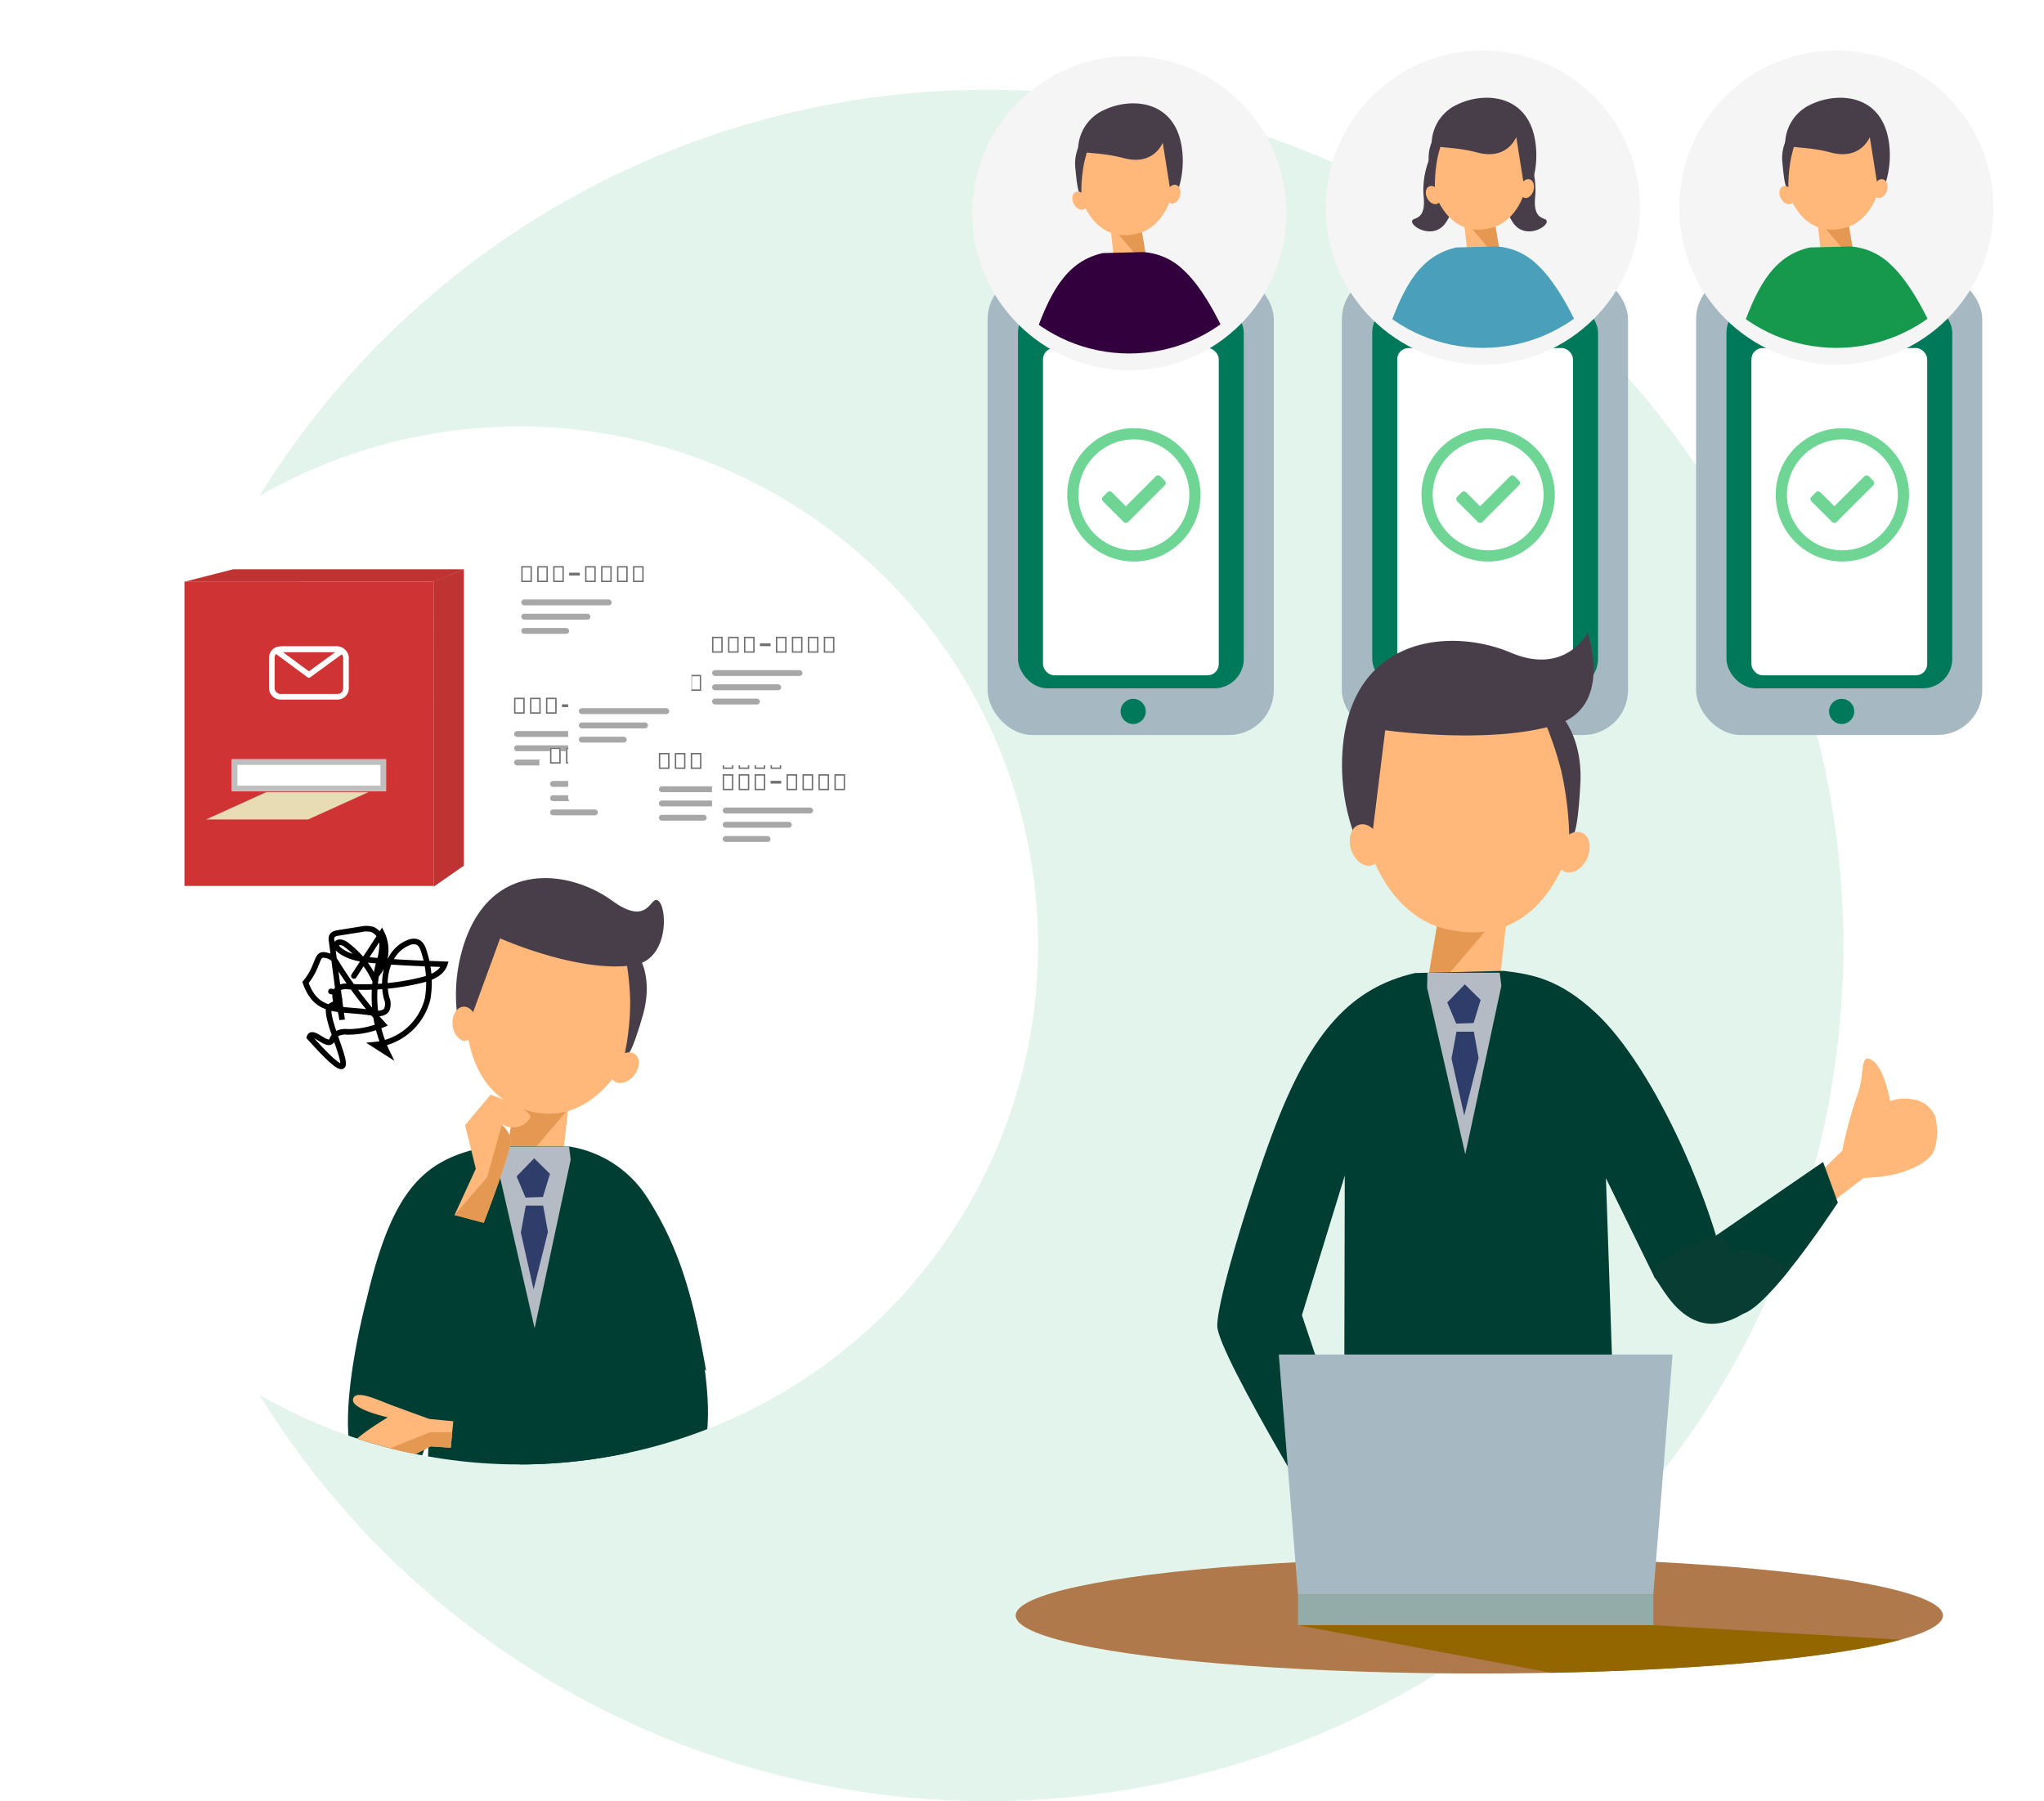
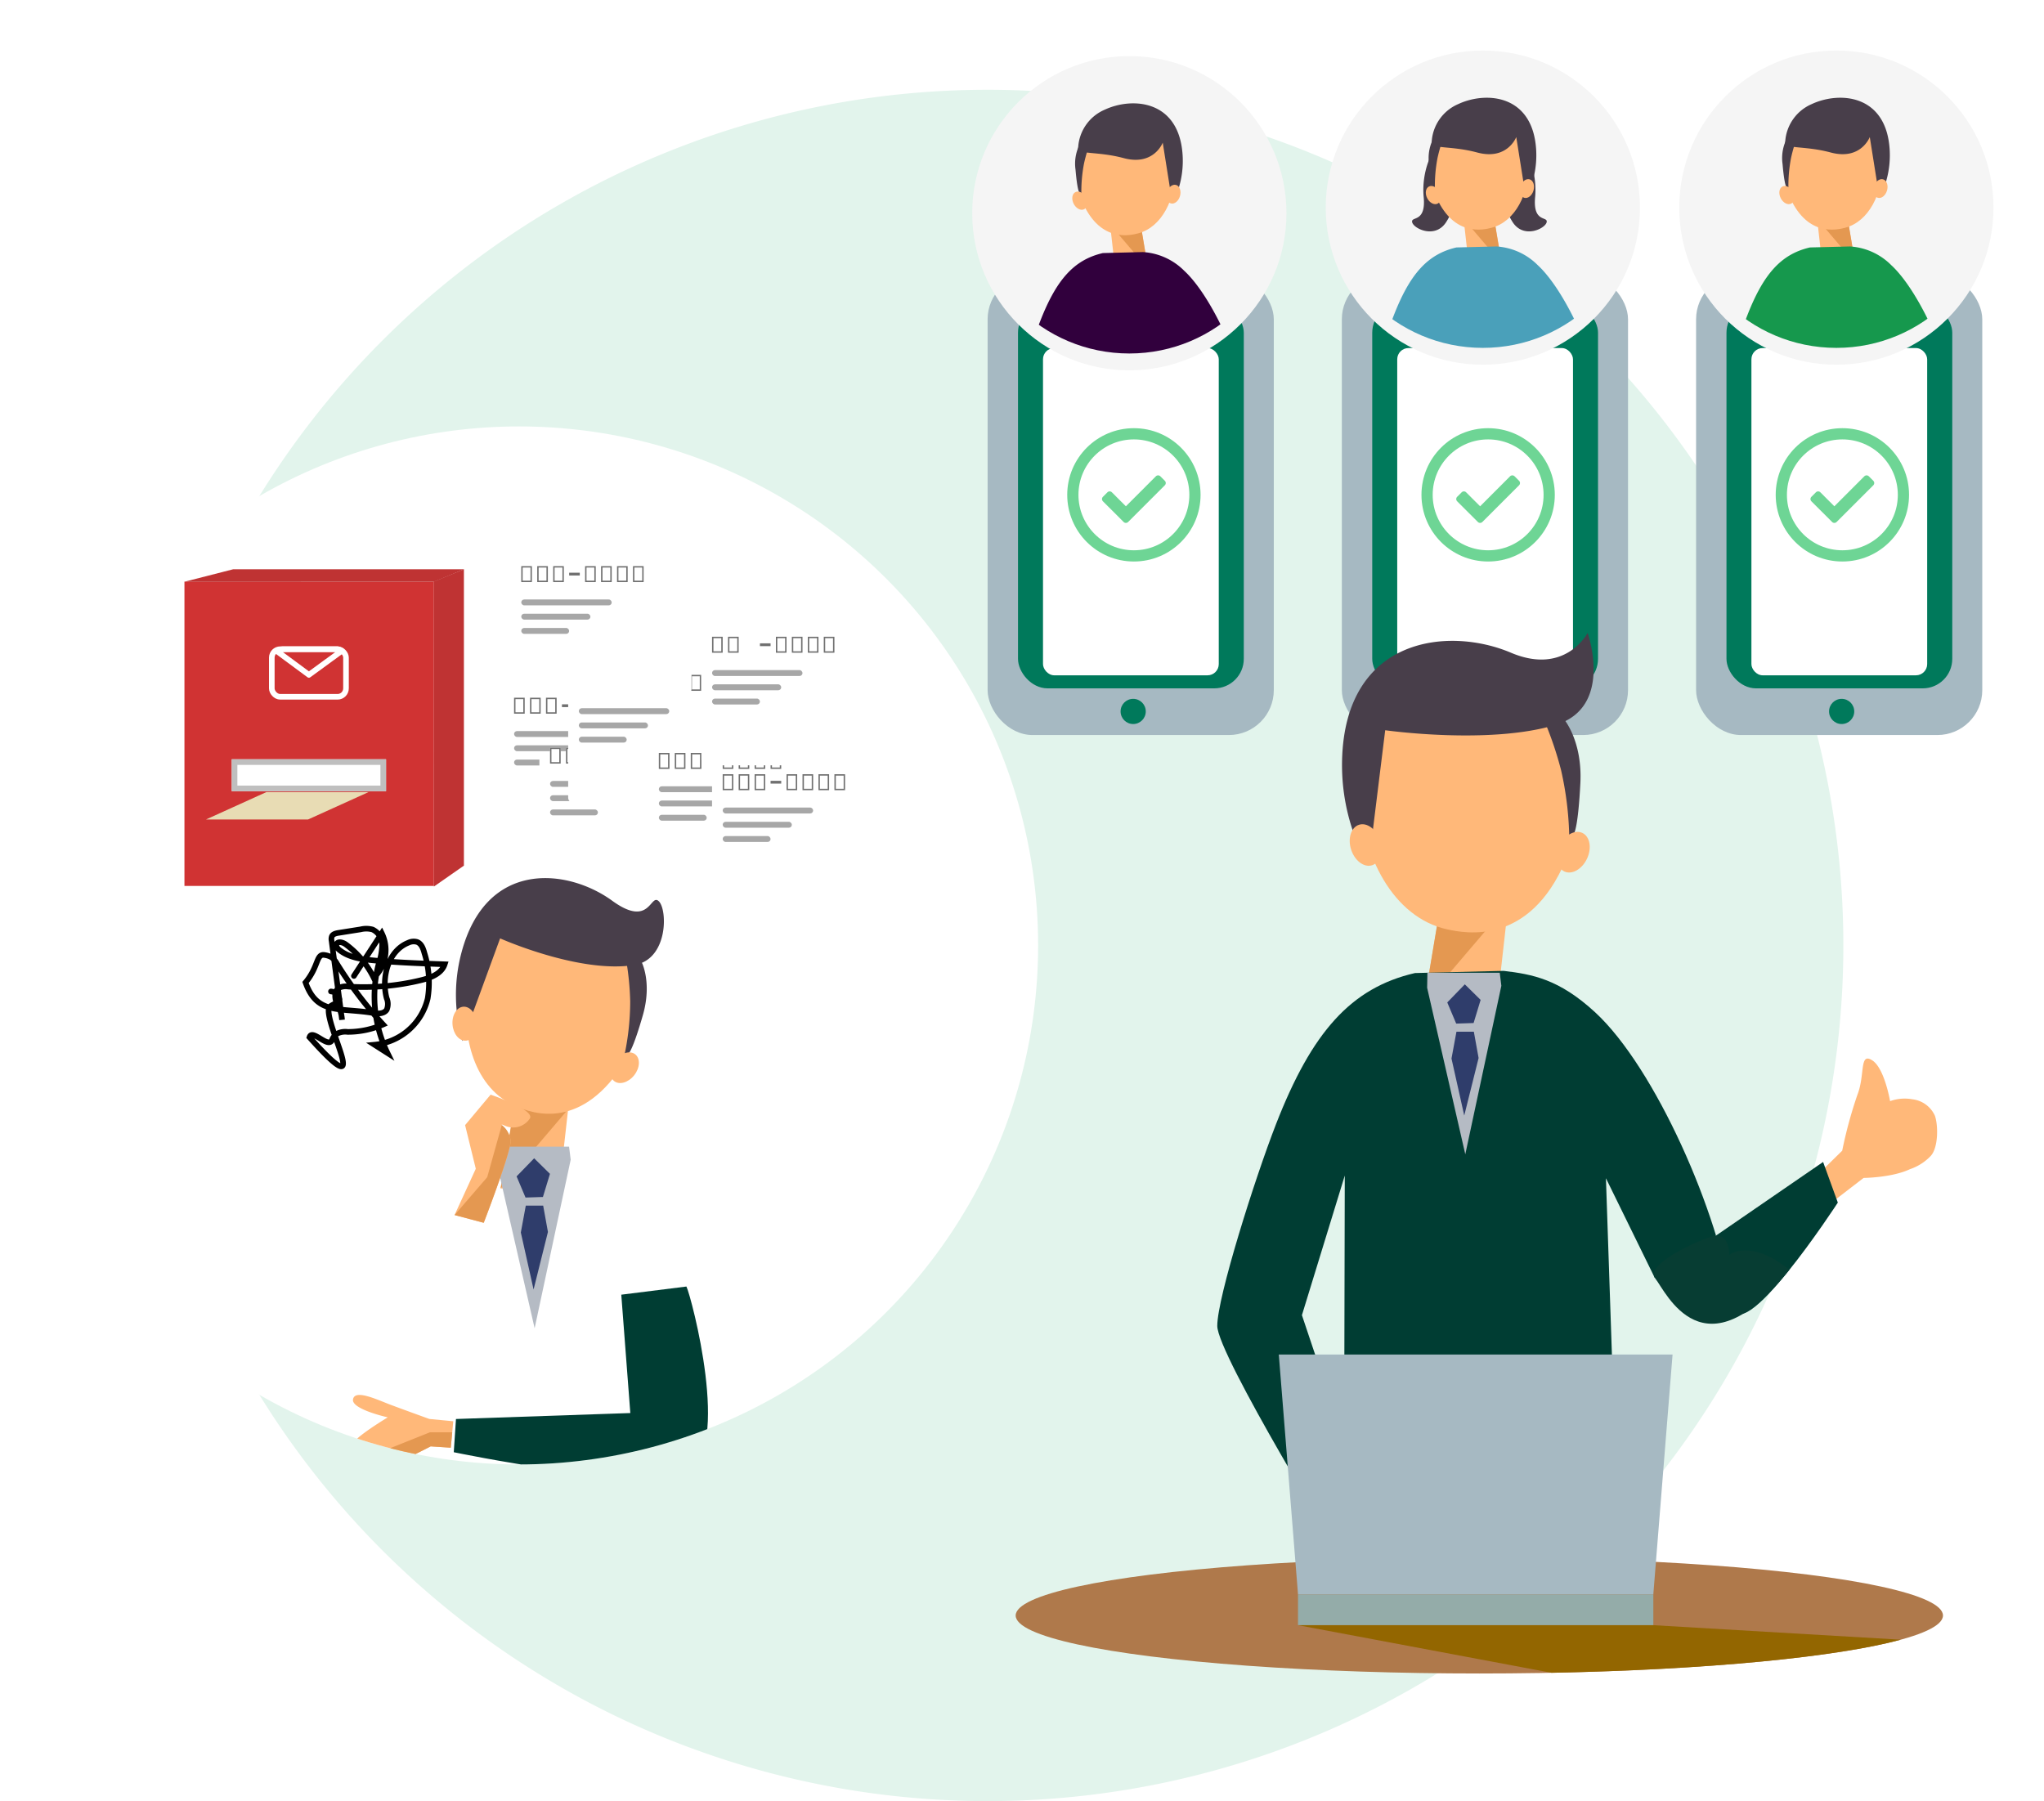
<svg xmlns="http://www.w3.org/2000/svg" width="364.255" height="321" viewBox="0 0 364.255 321">
  <defs>
    <filter id="パス_612" x="27.708" y="132.172" width="46.964" height="22.881" filterUnits="userSpaceOnUse">
      <feOffset dy="3" input="SourceAlpha" />
      <feGaussianBlur stdDeviation="3" result="blur" />
      <feFlood flood-opacity="0.161" />
      <feComposite operator="in" in2="blur" />
      <feComposite in="SourceGraphic" />
    </filter>
    <filter id="長方形_3558" x="80.715" y="116.455" width="50.237" height="39.808" filterUnits="userSpaceOnUse">
      <feOffset dy="3" input="SourceAlpha" />
      <feGaussianBlur stdDeviation="3" result="blur-2" />
      <feFlood flood-opacity="0.161" />
      <feComposite operator="in" in2="blur-2" />
      <feComposite in="SourceGraphic" />
    </filter>
    <filter id="長方形_3558-2" x="87.125" y="125.348" width="50.237" height="39.808" filterUnits="userSpaceOnUse">
      <feOffset dy="3" input="SourceAlpha" />
      <feGaussianBlur stdDeviation="3" result="blur-3" />
      <feFlood flood-opacity="0.161" />
      <feComposite operator="in" in2="blur-3" />
      <feComposite in="SourceGraphic" />
    </filter>
    <filter id="長方形_3558-3" x="92.253" y="112.381" width="50.237" height="39.808" filterUnits="userSpaceOnUse">
      <feOffset dy="3" input="SourceAlpha" />
      <feGaussianBlur stdDeviation="3" result="blur-4" />
      <feFlood flood-opacity="0.161" />
      <feComposite operator="in" in2="blur-4" />
      <feComposite in="SourceGraphic" />
    </filter>
    <filter id="長方形_3558-4" x="106.515" y="126.296" width="50.237" height="39.808" filterUnits="userSpaceOnUse">
      <feOffset dy="3" input="SourceAlpha" />
      <feGaussianBlur stdDeviation="3" result="blur-5" />
      <feFlood flood-opacity="0.161" />
      <feComposite operator="in" in2="blur-5" />
      <feComposite in="SourceGraphic" />
    </filter>
    <filter id="長方形_3558-5" x="115.997" y="105.588" width="50.237" height="39.808" filterUnits="userSpaceOnUse">
      <feOffset dy="3" input="SourceAlpha" />
      <feGaussianBlur stdDeviation="3" result="blur-6" />
      <feFlood flood-opacity="0.161" />
      <feComposite operator="in" in2="blur-6" />
      <feComposite in="SourceGraphic" />
    </filter>
    <filter id="長方形_3558-6" x="81.997" y="93.001" width="50.237" height="39.808" filterUnits="userSpaceOnUse">
      <feOffset dy="3" input="SourceAlpha" />
      <feGaussianBlur stdDeviation="3" result="blur-7" />
      <feFlood flood-opacity="0.161" />
      <feComposite operator="in" in2="blur-7" />
      <feComposite in="SourceGraphic" />
    </filter>
    <filter id="長方形_3558-7" x="117.893" y="130.088" width="50.237" height="39.808" filterUnits="userSpaceOnUse">
      <feOffset dy="3" input="SourceAlpha" />
      <feGaussianBlur stdDeviation="3" result="blur-8" />
      <feFlood flood-opacity="0.161" />
      <feComposite operator="in" in2="blur-8" />
      <feComposite in="SourceGraphic" />
    </filter>
    <clipPath id="clip-path">
      <circle id="楕円形_218" data-name="楕円形 218" cx="92.5" cy="92.5" r="92.5" transform="translate(73 1249)" fill="#fff" />
    </clipPath>
    <filter id="長方形_3547" x="176.868" y="53.031" width="49.321" height="76.323" filterUnits="userSpaceOnUse">
      <feOffset dy="3" input="SourceAlpha" />
      <feGaussianBlur stdDeviation="3" result="blur-9" />
      <feFlood flood-opacity="0.161" />
      <feComposite operator="in" in2="blur-9" />
      <feComposite in="SourceGraphic" />
    </filter>
    <filter id="長方形_3547-2" x="239.996" y="53.031" width="49.321" height="76.323" filterUnits="userSpaceOnUse">
      <feOffset dy="3" input="SourceAlpha" />
      <feGaussianBlur stdDeviation="3" result="blur-10" />
      <feFlood flood-opacity="0.161" />
      <feComposite operator="in" in2="blur-10" />
      <feComposite in="SourceGraphic" />
    </filter>
    <filter id="長方形_3547-3" x="303.124" y="53.031" width="49.322" height="76.323" filterUnits="userSpaceOnUse">
      <feOffset dy="3" input="SourceAlpha" />
      <feGaussianBlur stdDeviation="3" result="blur-11" />
      <feFlood flood-opacity="0.161" />
      <feComposite operator="in" in2="blur-11" />
      <feComposite in="SourceGraphic" />
    </filter>
    <filter id="楕円形_222" x="164.255" y="1" width="74" height="74" filterUnits="userSpaceOnUse">
      <feOffset dy="3" input="SourceAlpha" />
      <feGaussianBlur stdDeviation="3" result="blur-12" />
      <feFlood flood-opacity="0.161" />
      <feComposite operator="in" in2="blur-12" />
      <feComposite in="SourceGraphic" />
    </filter>
    <clipPath id="clip-path-2">
      <circle id="楕円形_221" data-name="楕円形 221" cx="28" cy="28" r="28" transform="translate(0 0.362)" fill="#fff" stroke="#707070" stroke-width="1" />
    </clipPath>
    <filter id="楕円形_226" x="227.255" y="0" width="74" height="74" filterUnits="userSpaceOnUse">
      <feOffset dy="3" input="SourceAlpha" />
      <feGaussianBlur stdDeviation="3" result="blur-13" />
      <feFlood flood-opacity="0.161" />
      <feComposite operator="in" in2="blur-13" />
      <feComposite in="SourceGraphic" />
    </filter>
    <filter id="楕円形_230" x="290.255" y="0" width="74" height="74" filterUnits="userSpaceOnUse">
      <feOffset dy="3" input="SourceAlpha" />
      <feGaussianBlur stdDeviation="3" result="blur-14" />
      <feFlood flood-opacity="0.161" />
      <feComposite operator="in" in2="blur-14" />
      <feComposite in="SourceGraphic" />
    </filter>
  </defs>
  <g id="グループ_2138" data-name="グループ 2138" transform="translate(-98.617 -1165)">
    <g id="グループ_2092" data-name="グループ 2092" transform="translate(-17.128)">
      <path id="楕円形_44" data-name="楕円形 44" d="M152.5,0A152.5,152.5,0,1,1,0,152.5,152.5,152.5,0,0,1,152.5,0Z" transform="translate(139.245 1181)" fill="#e2f4ec" />
      <circle id="楕円形_217" data-name="楕円形 217" cx="92.5" cy="92.5" r="92.5" transform="translate(115.745 1241)" fill="#fff" />
      <g id="グループ_2077" data-name="グループ 2077" transform="translate(61.615 28.001)">
        <rect id="長方形_3555" data-name="長方形 3555" width="44.459" height="54.205" transform="translate(87 1240.689)" fill="#d03333" />
        <path id="パス_610" data-name="パス 610" d="M-.014-.167,5.342-2.359V50.465L0,54.189Z" transform="translate(131.46 1240.811)" fill="#bf3333" />
        <path id="パス_609" data-name="パス 609" d="M0,0,2.233,5.366l.012,44.543L0,41.141Z" transform="translate(136.825 1238.456) rotate(90)" fill="#bf3333" />
        <g id="長方形_3556" data-name="長方形 3556" transform="translate(95.43 1272.321)" fill="#fff" stroke="#bfbfbf" stroke-width="1">
          <rect width="27.496" height="5.689" stroke="none" />
          <rect x="0.5" y="0.5" width="26.496" height="4.689" fill="none" />
        </g>
        <g transform="matrix(1, 0, 0, 1, 54.13, 1137)" filter="url(#パス_612)">
          <path id="パス_612-2" data-name="パス 612" d="M0,0,4.881,10.755V28.964L0,18.188Z" transform="translate(36.71 143.05) rotate(-90)" fill="#e8dcb4" />
        </g>
        <g id="グループ_2069" data-name="グループ 2069" transform="translate(102.067 1252.203)">
          <g id="長方形_3557" data-name="長方形 3557" fill="none" stroke="#fff" stroke-width="1">
            <rect width="14.222" height="9.481" rx="2" stroke="none" />
            <rect x="0.5" y="0.5" width="13.222" height="8.481" rx="1.5" fill="none" />
          </g>
          <g id="パス_611" data-name="パス 611" transform="translate(13.553 5.587) rotate(180)" fill="none">
            <path d="M6.171.1a.413.413,0,0,1,.541,0l6.015,4.445c.385.318-1.107,1.041-1.574,1.041H1.287C.82,5.587-.306,4.864.079,4.546Z" stroke="none" />
            <path d="M 6.439 1.143 L 1.719 4.587 L 11.099 4.587 L 6.439 1.143 M 6.441 0 C 6.536 0 6.63 0.034 6.712 0.101 L 12.727 4.546 C 13.111 4.864 11.62 5.587 11.153 5.587 L 1.287 5.587 C 0.82 5.587 -0.306 4.864 0.079 4.546 L 6.171 0.101 C 6.252 0.034 6.347 0 6.441 0 Z" stroke="none" fill="#fff" />
          </g>
        </g>
        <g id="グループ_2070" data-name="グループ 2070" transform="translate(143.844 1259.454)">
          <g transform="matrix(1, 0, 0, 1, -89.71, -122.45)" filter="url(#長方形_3558)">
            <rect id="長方形_3558-8" data-name="長方形 3558" width="32.237" height="21.807" rx="1" transform="translate(89.71 122.45)" fill="#fff" />
          </g>
          <g id="長方形_3559" data-name="長方形 3559" transform="translate(1.896 1.896)" fill="#fff" stroke="#707070" stroke-width="0.25">
            <rect width="1.896" height="2.844" stroke="none" />
            <rect x="0.125" y="0.125" width="1.646" height="2.594" fill="none" />
          </g>
          <g id="長方形_3562" data-name="長方形 3562" transform="translate(13.274 1.896)" fill="#fff" stroke="#707070" stroke-width="0.25">
            <rect width="1.896" height="2.844" stroke="none" />
            <rect x="0.125" y="0.125" width="1.646" height="2.594" fill="none" />
          </g>
          <g id="長方形_3560" data-name="長方形 3560" transform="translate(4.741 1.896)" fill="#fff" stroke="#707070" stroke-width="0.25">
            <rect width="1.896" height="2.844" stroke="none" />
            <rect x="0.125" y="0.125" width="1.646" height="2.594" fill="none" />
          </g>
          <g id="長方形_3563" data-name="長方形 3563" transform="translate(16.119 1.896)" fill="#fff" stroke="#707070" stroke-width="0.25">
            <rect width="1.896" height="2.844" stroke="none" />
            <rect x="0.125" y="0.125" width="1.646" height="2.594" fill="none" />
          </g>
          <g id="長方形_3561" data-name="長方形 3561" transform="translate(7.585 1.896)" fill="#fff" stroke="#707070" stroke-width="0.25">
            <rect width="1.896" height="2.844" stroke="none" />
            <rect x="0.125" y="0.125" width="1.646" height="2.594" fill="none" />
          </g>
          <g id="長方形_3564" data-name="長方形 3564" transform="translate(18.963 1.896)" fill="#fff" stroke="#707070" stroke-width="0.25">
            <rect width="1.896" height="2.844" stroke="none" />
            <rect x="0.125" y="0.125" width="1.646" height="2.594" fill="none" />
          </g>
          <g id="長方形_3565" data-name="長方形 3565" transform="translate(21.807 1.896)" fill="#fff" stroke="#707070" stroke-width="0.25">
            <rect width="1.896" height="2.844" stroke="none" />
            <rect x="0.125" y="0.125" width="1.646" height="2.594" fill="none" />
          </g>
          <line id="線_129" data-name="線 129" x2="1.896" transform="translate(10.43 3.319)" fill="none" stroke="#707070" stroke-width="0.5" />
          <rect id="長方形_3566" data-name="長方形 3566" width="16.119" height="1.051" rx="0.525" transform="translate(1.896 7.839)" fill="#a7a7a7" />
          <rect id="長方形_3567" data-name="長方形 3567" width="12.326" height="1.051" rx="0.525" transform="translate(1.896 10.378)" fill="#a7a7a7" />
          <rect id="長方形_3568" data-name="長方形 3568" width="8.533" height="1.051" rx="0.525" transform="translate(1.896 12.917)" fill="#a7a7a7" />
        </g>
        <g id="グループ_2071" data-name="グループ 2071" transform="translate(150.254 1268.347)">
          <g transform="matrix(1, 0, 0, 1, -96.12, -131.35)" filter="url(#長方形_3558-2)">
            <rect id="長方形_3558-9" data-name="長方形 3558" width="32.237" height="21.807" rx="1" transform="translate(96.12 131.35)" fill="#fff" />
          </g>
          <g id="長方形_3559-2" data-name="長方形 3559" transform="translate(1.896 1.896)" fill="#fff" stroke="#707070" stroke-width="0.25">
            <rect width="1.896" height="2.844" stroke="none" />
            <rect x="0.125" y="0.125" width="1.646" height="2.594" fill="none" />
          </g>
          <g id="長方形_3562-2" data-name="長方形 3562" transform="translate(13.274 1.896)" fill="#fff" stroke="#707070" stroke-width="0.25">
            <rect width="1.896" height="2.844" stroke="none" />
            <rect x="0.125" y="0.125" width="1.646" height="2.594" fill="none" />
          </g>
          <g id="長方形_3560-2" data-name="長方形 3560" transform="translate(4.741 1.896)" fill="#fff" stroke="#707070" stroke-width="0.25">
            <rect width="1.896" height="2.844" stroke="none" />
            <rect x="0.125" y="0.125" width="1.646" height="2.594" fill="none" />
          </g>
          <g id="長方形_3563-2" data-name="長方形 3563" transform="translate(16.119 1.896)" fill="#fff" stroke="#707070" stroke-width="0.25">
            <rect width="1.896" height="2.844" stroke="none" />
            <rect x="0.125" y="0.125" width="1.646" height="2.594" fill="none" />
          </g>
          <g id="長方形_3561-2" data-name="長方形 3561" transform="translate(7.585 1.896)" fill="#fff" stroke="#707070" stroke-width="0.25">
            <rect width="1.896" height="2.844" stroke="none" />
            <rect x="0.125" y="0.125" width="1.646" height="2.594" fill="none" />
          </g>
          <g id="長方形_3564-2" data-name="長方形 3564" transform="translate(18.963 1.896)" fill="#fff" stroke="#707070" stroke-width="0.25">
            <rect width="1.896" height="2.844" stroke="none" />
            <rect x="0.125" y="0.125" width="1.646" height="2.594" fill="none" />
          </g>
          <g id="長方形_3565-2" data-name="長方形 3565" transform="translate(21.807 1.896)" fill="#fff" stroke="#707070" stroke-width="0.25">
            <rect width="1.896" height="2.844" stroke="none" />
            <rect x="0.125" y="0.125" width="1.646" height="2.594" fill="none" />
          </g>
          <line id="線_129-2" data-name="線 129" x2="1.896" transform="translate(10.43 3.319)" fill="none" stroke="#707070" stroke-width="0.5" />
          <rect id="長方形_3566-2" data-name="長方形 3566" width="16.119" height="1.051" rx="0.525" transform="translate(1.896 7.839)" fill="#a7a7a7" />
          <rect id="長方形_3567-2" data-name="長方形 3567" width="12.326" height="1.051" rx="0.525" transform="translate(1.896 10.378)" fill="#a7a7a7" />
          <rect id="長方形_3568-2" data-name="長方形 3568" width="8.533" height="1.051" rx="0.525" transform="translate(1.896 12.917)" fill="#a7a7a7" />
        </g>
        <g id="グループ_2072" data-name="グループ 2072" transform="translate(155.382 1255.38)">
          <g transform="matrix(1, 0, 0, 1, -101.25, -118.38)" filter="url(#長方形_3558-3)">
            <rect id="長方形_3558-10" data-name="長方形 3558" width="32.237" height="21.807" rx="1" transform="translate(101.25 118.38)" fill="#fff" />
          </g>
          <g id="長方形_3559-3" data-name="長方形 3559" transform="translate(1.896 1.896)" fill="#fff" stroke="#707070" stroke-width="0.25">
            <rect width="1.896" height="2.844" stroke="none" />
            <rect x="0.125" y="0.125" width="1.646" height="2.594" fill="none" />
          </g>
          <g id="長方形_3562-3" data-name="長方形 3562" transform="translate(13.274 1.896)" fill="#fff" stroke="#707070" stroke-width="0.25">
            <rect width="1.896" height="2.844" stroke="none" />
            <rect x="0.125" y="0.125" width="1.646" height="2.594" fill="none" />
          </g>
          <g id="長方形_3560-3" data-name="長方形 3560" transform="translate(4.741 1.896)" fill="#fff" stroke="#707070" stroke-width="0.25">
            <rect width="1.896" height="2.844" stroke="none" />
            <rect x="0.125" y="0.125" width="1.646" height="2.594" fill="none" />
          </g>
          <g id="長方形_3563-3" data-name="長方形 3563" transform="translate(16.119 1.896)" fill="#fff" stroke="#707070" stroke-width="0.25">
            <rect width="1.896" height="2.844" stroke="none" />
            <rect x="0.125" y="0.125" width="1.646" height="2.594" fill="none" />
          </g>
          <g id="長方形_3561-3" data-name="長方形 3561" transform="translate(7.585 1.896)" fill="#fff" stroke="#707070" stroke-width="0.25">
            <rect width="1.896" height="2.844" stroke="none" />
            <rect x="0.125" y="0.125" width="1.646" height="2.594" fill="none" />
          </g>
          <g id="長方形_3564-3" data-name="長方形 3564" transform="translate(18.963 1.896)" fill="#fff" stroke="#707070" stroke-width="0.25">
            <rect width="1.896" height="2.844" stroke="none" />
            <rect x="0.125" y="0.125" width="1.646" height="2.594" fill="none" />
          </g>
          <g id="長方形_3565-3" data-name="長方形 3565" transform="translate(21.807 1.896)" fill="#fff" stroke="#707070" stroke-width="0.25">
            <rect width="1.896" height="2.844" stroke="none" />
            <rect x="0.125" y="0.125" width="1.646" height="2.594" fill="none" />
          </g>
          <line id="線_129-3" data-name="線 129" x2="1.896" transform="translate(10.43 3.319)" fill="none" stroke="#707070" stroke-width="0.5" />
          <rect id="長方形_3566-3" data-name="長方形 3566" width="16.119" height="1.051" rx="0.525" transform="translate(1.896 7.839)" fill="#a7a7a7" />
          <rect id="長方形_3567-3" data-name="長方形 3567" width="12.326" height="1.051" rx="0.525" transform="translate(1.896 10.378)" fill="#a7a7a7" />
          <rect id="長方形_3568-3" data-name="長方形 3568" width="8.533" height="1.051" rx="0.525" transform="translate(1.896 12.917)" fill="#a7a7a7" />
        </g>
        <g id="グループ_2073" data-name="グループ 2073" transform="translate(169.644 1269.295)">
          <g transform="matrix(1, 0, 0, 1, -115.52, -132.3)" filter="url(#長方形_3558-4)">
            <rect id="長方形_3558-11" data-name="長方形 3558" width="32.237" height="21.807" rx="1" transform="translate(115.52 132.3)" fill="#fff" />
          </g>
          <g id="長方形_3559-4" data-name="長方形 3559" transform="translate(1.896 1.896)" fill="#fff" stroke="#707070" stroke-width="0.25">
            <rect width="1.896" height="2.844" stroke="none" />
            <rect x="0.125" y="0.125" width="1.646" height="2.594" fill="none" />
          </g>
          <g id="長方形_3562-4" data-name="長方形 3562" transform="translate(13.274 1.896)" fill="#fff" stroke="#707070" stroke-width="0.25">
            <rect width="1.896" height="2.844" stroke="none" />
            <rect x="0.125" y="0.125" width="1.646" height="2.594" fill="none" />
          </g>
          <g id="長方形_3560-4" data-name="長方形 3560" transform="translate(4.741 1.896)" fill="#fff" stroke="#707070" stroke-width="0.25">
            <rect width="1.896" height="2.844" stroke="none" />
            <rect x="0.125" y="0.125" width="1.646" height="2.594" fill="none" />
          </g>
          <g id="長方形_3563-4" data-name="長方形 3563" transform="translate(16.119 1.896)" fill="#fff" stroke="#707070" stroke-width="0.25">
            <rect width="1.896" height="2.844" stroke="none" />
            <rect x="0.125" y="0.125" width="1.646" height="2.594" fill="none" />
          </g>
          <g id="長方形_3561-4" data-name="長方形 3561" transform="translate(7.585 1.896)" fill="#fff" stroke="#707070" stroke-width="0.25">
            <rect width="1.896" height="2.844" stroke="none" />
            <rect x="0.125" y="0.125" width="1.646" height="2.594" fill="none" />
          </g>
          <g id="長方形_3564-4" data-name="長方形 3564" transform="translate(18.963 1.896)" fill="#fff" stroke="#707070" stroke-width="0.25">
            <rect width="1.896" height="2.844" stroke="none" />
            <rect x="0.125" y="0.125" width="1.646" height="2.594" fill="none" />
          </g>
          <g id="長方形_3565-4" data-name="長方形 3565" transform="translate(21.807 1.896)" fill="#fff" stroke="#707070" stroke-width="0.25">
            <rect width="1.896" height="2.844" stroke="none" />
            <rect x="0.125" y="0.125" width="1.646" height="2.594" fill="none" />
          </g>
          <line id="線_129-4" data-name="線 129" x2="1.896" transform="translate(10.43 3.319)" fill="none" stroke="#707070" stroke-width="0.5" />
          <rect id="長方形_3566-4" data-name="長方形 3566" width="16.119" height="1.051" rx="0.525" transform="translate(1.896 7.839)" fill="#a7a7a7" />
          <rect id="長方形_3567-4" data-name="長方形 3567" width="12.326" height="1.051" rx="0.525" transform="translate(1.896 10.378)" fill="#a7a7a7" />
          <rect id="長方形_3568-4" data-name="長方形 3568" width="8.533" height="1.051" rx="0.525" transform="translate(1.896 12.917)" fill="#a7a7a7" />
        </g>
        <g id="グループ_2074" data-name="グループ 2074" transform="translate(179.126 1248.587)">
          <g transform="matrix(1, 0, 0, 1, -125, -111.59)" filter="url(#長方形_3558-5)">
            <rect id="長方形_3558-12" data-name="長方形 3558" width="32.237" height="21.807" rx="1" transform="translate(125 111.59)" fill="#fff" />
          </g>
          <g id="長方形_3559-5" data-name="長方形 3559" transform="translate(1.896 1.896)" fill="#fff" stroke="#707070" stroke-width="0.25">
            <rect width="1.896" height="2.844" stroke="none" />
            <rect x="0.125" y="0.125" width="1.646" height="2.594" fill="none" />
          </g>
          <g id="長方形_3562-5" data-name="長方形 3562" transform="translate(13.274 1.896)" fill="#fff" stroke="#707070" stroke-width="0.25">
            <rect width="1.896" height="2.844" stroke="none" />
            <rect x="0.125" y="0.125" width="1.646" height="2.594" fill="none" />
          </g>
          <g id="長方形_3560-5" data-name="長方形 3560" transform="translate(4.741 1.896)" fill="#fff" stroke="#707070" stroke-width="0.25">
            <rect width="1.896" height="2.844" stroke="none" />
            <rect x="0.125" y="0.125" width="1.646" height="2.594" fill="none" />
          </g>
          <g id="長方形_3563-5" data-name="長方形 3563" transform="translate(16.119 1.896)" fill="#fff" stroke="#707070" stroke-width="0.25">
            <rect width="1.896" height="2.844" stroke="none" />
            <rect x="0.125" y="0.125" width="1.646" height="2.594" fill="none" />
          </g>
          <g id="長方形_3561-5" data-name="長方形 3561" transform="translate(7.585 1.896)" fill="#fff" stroke="#707070" stroke-width="0.25">
            <rect width="1.896" height="2.844" stroke="none" />
-             <rect x="0.125" y="0.125" width="1.646" height="2.594" fill="none" />
          </g>
          <g id="長方形_3564-5" data-name="長方形 3564" transform="translate(18.963 1.896)" fill="#fff" stroke="#707070" stroke-width="0.25">
            <rect width="1.896" height="2.844" stroke="none" />
            <rect x="0.125" y="0.125" width="1.646" height="2.594" fill="none" />
          </g>
          <g id="長方形_3565-5" data-name="長方形 3565" transform="translate(21.807 1.896)" fill="#fff" stroke="#707070" stroke-width="0.25">
            <rect width="1.896" height="2.844" stroke="none" />
            <rect x="0.125" y="0.125" width="1.646" height="2.594" fill="none" />
          </g>
          <line id="線_129-5" data-name="線 129" x2="1.896" transform="translate(10.43 3.319)" fill="none" stroke="#707070" stroke-width="0.5" />
          <rect id="長方形_3566-5" data-name="長方形 3566" width="16.119" height="1.051" rx="0.525" transform="translate(1.896 7.839)" fill="#a7a7a7" />
          <rect id="長方形_3567-5" data-name="長方形 3567" width="12.326" height="1.051" rx="0.525" transform="translate(1.896 10.378)" fill="#a7a7a7" />
          <rect id="長方形_3568-5" data-name="長方形 3568" width="8.533" height="1.051" rx="0.525" transform="translate(1.896 12.917)" fill="#a7a7a7" />
        </g>
        <g id="グループ_2075" data-name="グループ 2075" transform="translate(145.126 1236)">
          <g transform="matrix(1, 0, 0, 1, -91, -99)" filter="url(#長方形_3558-6)">
            <rect id="長方形_3558-13" data-name="長方形 3558" width="32.237" height="21.807" rx="1" transform="translate(91 99)" fill="#fff" />
          </g>
          <g id="長方形_3559-6" data-name="長方形 3559" transform="translate(1.896 1.896)" fill="#fff" stroke="#707070" stroke-width="0.25">
            <rect width="1.896" height="2.844" stroke="none" />
            <rect x="0.125" y="0.125" width="1.646" height="2.594" fill="none" />
          </g>
          <g id="長方形_3562-6" data-name="長方形 3562" transform="translate(13.274 1.896)" fill="#fff" stroke="#707070" stroke-width="0.25">
            <rect width="1.896" height="2.844" stroke="none" />
            <rect x="0.125" y="0.125" width="1.646" height="2.594" fill="none" />
          </g>
          <g id="長方形_3560-6" data-name="長方形 3560" transform="translate(4.741 1.896)" fill="#fff" stroke="#707070" stroke-width="0.25">
            <rect width="1.896" height="2.844" stroke="none" />
            <rect x="0.125" y="0.125" width="1.646" height="2.594" fill="none" />
          </g>
          <g id="長方形_3563-6" data-name="長方形 3563" transform="translate(16.119 1.896)" fill="#fff" stroke="#707070" stroke-width="0.25">
            <rect width="1.896" height="2.844" stroke="none" />
            <rect x="0.125" y="0.125" width="1.646" height="2.594" fill="none" />
          </g>
          <g id="長方形_3561-6" data-name="長方形 3561" transform="translate(7.585 1.896)" fill="#fff" stroke="#707070" stroke-width="0.25">
            <rect width="1.896" height="2.844" stroke="none" />
            <rect x="0.125" y="0.125" width="1.646" height="2.594" fill="none" />
          </g>
          <g id="長方形_3564-6" data-name="長方形 3564" transform="translate(18.963 1.896)" fill="#fff" stroke="#707070" stroke-width="0.25">
-             <rect width="1.896" height="2.844" stroke="none" />
            <rect x="0.125" y="0.125" width="1.646" height="2.594" fill="none" />
          </g>
          <g id="長方形_3565-6" data-name="長方形 3565" transform="translate(21.807 1.896)" fill="#fff" stroke="#707070" stroke-width="0.25">
            <rect width="1.896" height="2.844" stroke="none" />
            <rect x="0.125" y="0.125" width="1.646" height="2.594" fill="none" />
          </g>
          <line id="線_129-6" data-name="線 129" x2="1.896" transform="translate(10.43 3.319)" fill="none" stroke="#707070" stroke-width="0.5" />
          <rect id="長方形_3566-6" data-name="長方形 3566" width="16.119" height="1.051" rx="0.525" transform="translate(1.896 7.839)" fill="#a7a7a7" />
          <rect id="長方形_3567-6" data-name="長方形 3567" width="12.326" height="1.051" rx="0.525" transform="translate(1.896 10.378)" fill="#a7a7a7" />
          <rect id="長方形_3568-6" data-name="長方形 3568" width="8.533" height="1.051" rx="0.525" transform="translate(1.896 12.917)" fill="#a7a7a7" />
        </g>
        <g id="グループ_2076" data-name="グループ 2076" transform="translate(181.022 1273.088)">
          <g transform="matrix(1, 0, 0, 1, -126.89, -136.09)" filter="url(#長方形_3558-7)">
            <rect id="長方形_3558-14" data-name="長方形 3558" width="32.237" height="21.807" rx="1" transform="translate(126.89 136.09)" fill="#fff" />
          </g>
          <g id="長方形_3559-7" data-name="長方形 3559" transform="translate(1.896 1.896)" fill="#fff" stroke="#707070" stroke-width="0.25">
            <rect width="1.896" height="2.844" stroke="none" />
            <rect x="0.125" y="0.125" width="1.646" height="2.594" fill="none" />
          </g>
          <g id="長方形_3562-7" data-name="長方形 3562" transform="translate(13.274 1.896)" fill="#fff" stroke="#707070" stroke-width="0.25">
            <rect width="1.896" height="2.844" stroke="none" />
            <rect x="0.125" y="0.125" width="1.646" height="2.594" fill="none" />
          </g>
          <g id="長方形_3560-7" data-name="長方形 3560" transform="translate(4.741 1.896)" fill="#fff" stroke="#707070" stroke-width="0.25">
            <rect width="1.896" height="2.844" stroke="none" />
            <rect x="0.125" y="0.125" width="1.646" height="2.594" fill="none" />
          </g>
          <g id="長方形_3563-7" data-name="長方形 3563" transform="translate(16.119 1.896)" fill="#fff" stroke="#707070" stroke-width="0.25">
            <rect width="1.896" height="2.844" stroke="none" />
            <rect x="0.125" y="0.125" width="1.646" height="2.594" fill="none" />
          </g>
          <g id="長方形_3561-7" data-name="長方形 3561" transform="translate(7.585 1.896)" fill="#fff" stroke="#707070" stroke-width="0.25">
            <rect width="1.896" height="2.844" stroke="none" />
            <rect x="0.125" y="0.125" width="1.646" height="2.594" fill="none" />
          </g>
          <g id="長方形_3564-7" data-name="長方形 3564" transform="translate(18.963 1.896)" fill="#fff" stroke="#707070" stroke-width="0.25">
            <rect width="1.896" height="2.844" stroke="none" />
            <rect x="0.125" y="0.125" width="1.646" height="2.594" fill="none" />
          </g>
          <g id="長方形_3565-7" data-name="長方形 3565" transform="translate(21.807 1.896)" fill="#fff" stroke="#707070" stroke-width="0.25">
            <rect width="1.896" height="2.844" stroke="none" />
            <rect x="0.125" y="0.125" width="1.646" height="2.594" fill="none" />
          </g>
          <line id="線_129-7" data-name="線 129" x2="1.896" transform="translate(10.43 3.319)" fill="none" stroke="#707070" stroke-width="0.5" />
          <rect id="長方形_3566-7" data-name="長方形 3566" width="16.119" height="1.051" rx="0.525" transform="translate(1.896 7.839)" fill="#a7a7a7" />
          <rect id="長方形_3567-7" data-name="長方形 3567" width="12.326" height="1.051" rx="0.525" transform="translate(1.896 10.378)" fill="#a7a7a7" />
          <rect id="長方形_3568-7" data-name="長方形 3568" width="8.533" height="1.051" rx="0.525" transform="translate(1.896 12.917)" fill="#a7a7a7" />
        </g>
      </g>
      <path id="パス_613" data-name="パス 613" d="M6258.6,6510.458l4.963-7.614a6.784,6.784,0,0,1-1.437,7.938,16.361,16.361,0,0,0-4.985-5.954c-.52-.382-1.447-.619-1.648-.005-.121.371.184.739.487.984,1.7,1.377,4.006,1.687,6.186,1.884,4.192.379,8.4.532,12.607.685-.545,1.665-2.454,2.4-4.155,2.821a43.111,43.111,0,0,1-13.026,1.153,2.723,2.723,0,0,0-1.669.237c-.859.556-.773,1.854-.371,2.794a6.156,6.156,0,0,1,.929,2.884l-1.859-14.068a1.45,1.45,0,0,1,.046-.8c.2-.422.728-.545,1.188-.619l3.942-.624a4.272,4.272,0,0,1,2.122.024,3,3,0,0,1,1.713,2.775,11.823,11.823,0,0,1-.636,3.39,22.985,22.985,0,0,0,1.591,15.86l-2.332-1.489a10.806,10.806,0,0,0,9.488-8.225,17.443,17.443,0,0,0-.579-8.091c-.21-.8-.536-1.711-1.314-2a2.2,2.2,0,0,0-1.556.139c-3.588,1.431-4.838,6.127-3.869,9.867a2.663,2.663,0,0,1,.024,2.063c-.463.738-1.524.745-2.384.6-6.1-1.021-10.033.376-12.092-5.451,2.431-2.915,1.838-5.225,3.48-4.878a3.352,3.352,0,0,1,1.16.4,3.447,3.447,0,0,1,.955,1.136,73.695,73.695,0,0,0,8.224,10.837,15.772,15.772,0,0,1-6.324,1.317,3.251,3.251,0,0,0-2.064.415,2.811,2.811,0,0,0-.725,1.066c-.7,1.5-3.516-2.112-4-.526,11.466,12.82,2.838-1.729,3.438-5.124.127-.718,2.1-.979,1.91-1.684a1.72,1.72,0,0,0-1.517-1.354" transform="translate(-6079.783 -5171.519)" fill="none" stroke="#000" stroke-linecap="round" stroke-miterlimit="10" stroke-width="1" />
      <g id="マスクグループ_22" data-name="マスクグループ 22" transform="translate(42.745 -8)" clip-path="url(#clip-path)">
        <g id="グループ_75" data-name="グループ 75" transform="translate(135 1329.5)">
          <g id="グループ_73" data-name="グループ 73">
            <path id="パス_24" data-name="パス 24" d="M592.318,3100.217l-3.645,21.514,10.43.055,2.046-18.189" transform="translate(-561.451 -3066.419)" fill="#ffb879" />
            <path id="パス_25" data-name="パス 25" d="M588.673,3116.994l19.39-22.729-15.173-2.484Z" transform="translate(-561.47 -3061.681)" fill="#e49851" />
            <path id="パス_26" data-name="パス 26" d="M601.7,3062.357c-7.8,10.727-16.252,6.932-18.718,5.754-7.1-3.391-9.475-13.076-7.753-21.584,2.356-11.645,14.507-17.537,23.091-14.321S608.688,3052.751,601.7,3062.357Z" transform="translate(-553.627 -3027.728)" fill="#ffb879" />
            <path id="パス_27" data-name="パス 27" d="M578.624,3033.851s14.134,6.314,23.9,4.747c6.043-.97,5.947-9.8,4.392-11.35s-1.5,4.861-8.324-.109c-7.829-5.7-22.5-7.521-26.9,9.42a29.268,29.268,0,0,0,.239,15.589Z" transform="translate(-551.5 -3023.11)" fill="#483e4a" />
            <ellipse id="楕円形_22" data-name="楕円形 22" cx="2.161" cy="3.035" rx="2.161" ry="3.035" transform="translate(18.402 23.092) rotate(-4.548)" fill="#ffb879" />
            <path id="パス_28" data-name="パス 28" d="M641.954,3056.6s1.926,3.612.243,9.49-2.419,6.666-2.419,6.666l-1.026,1.2a46.713,46.713,0,0,0,1.185-10.287,50.275,50.275,0,0,0-.741-7.483Z" transform="translate(-589.63 -3041.675)" fill="#483e4a" />
            <ellipse id="楕円形_23" data-name="楕円形 23" cx="3.035" cy="2.161" rx="3.035" ry="2.161" transform="matrix(0.619, -0.785, 0.785, 0.619, 45.751, 34.836)" fill="#ffb879" />
            <path id="パス_29" data-name="パス 29" d="M559.674,3300.859" transform="translate(-545.104 -3179.101)" fill="#2f3d6b" />
-             <path id="パス_30" data-name="パス 30" d="M577.248,3161.184l-1.272,41.937-35.986.133,1-25.141s.987,15.8-9.872,14.019c-9.858-1.612-1.393-32.8-1.393-32.8,4.589-19.532,10.227-24.9,21.652-27.023h14.359a20.248,20.248,0,0,1,13.957,9.121c5.543,8.706,8.063,17.031,10.483,30.86" transform="translate(-526.339 -3084.481)" fill="#003d33" />
          </g>
          <path id="パス_31" data-name="パス 31" d="M587.012,3132.311H599.9l.288,2.326-6.426,30.038-6.8-29.682Z" transform="translate(-560.487 -3084.449)" fill="#b5bbc4" />
          <path id="パス_32" data-name="パス 32" d="M598.266,3137.021l-3.129,3.224,1.593,3.772,3.1-.1,1.254-4.123Z" transform="translate(-565.077 -3087.086)" fill="#2f3d6b" />
          <path id="パス_33" data-name="パス 33" d="M597.743,3156.283l-.884,4.783,2.273,10.16,2.558-10.255-.848-4.688Z" transform="translate(-566.044 -3097.908)" fill="#2f3d6b" />
          <g id="グループ_74" data-name="グループ 74" transform="translate(19.005 38.598)">
            <path id="パス_34" data-name="パス 34" d="M569.86,3132.617l3.785-8.247-1.907-7.774,4.546-5.429s8.057,2.7,6.973,4.28a3.58,3.58,0,0,1-4.5,1.22c-1.507-.687.955.892,1.1,2.7S575.062,3134,575.062,3134Z" transform="translate(-569.86 -3111.168)" fill="#ffb879" />
            <path id="パス_35" data-name="パス 35" d="M569.86,3139.533l5.819-6.744,2.6-9.3a4.024,4.024,0,0,1,1.569,2.8c.14,1.812-4.789,14.624-4.789,14.624Z" transform="translate(-569.86 -3118.083)" fill="#e49851" />
          </g>
          <path id="パス_36" data-name="パス 36" d="M611.32,3189.219c.894,1.794,8.084,29.132.162,32.945-7.62,3.667-41.622-3.416-41.622-3.416l.394-5.921,31.068-1.061-1.61-21.095" transform="translate(-550.995 -3116.428)" fill="#003d33" />
          <path id="パス_37" data-name="パス 37" d="M545.794,3237.965l-4.26-.409s-4.367-1.574-6.835-2.5-6.466-2.877-6.772-.976c-.284,1.759,6.194,3.189,6.194,3.189s-5.188,3.112-6.131,4.527a3.687,3.687,0,0,0,.063,3.567c.548,1.048,1.722,1.225,3.148,1.215a13.357,13.357,0,0,0,4.207-1.058c2.269-.95,6.366-3.079,6.366-3.079l3.578.235Z" transform="translate(-527.019 -3141.163)" fill="#ffb879" />
          <path id="パス_38" data-name="パス 38" d="M546.251,3248.443h-3.969l-13.588,5.435c.548,1.049,1.722,1.226,3.148,1.215a13.37,13.37,0,0,0,4.207-1.059c2.269-.95,6.366-3.079,6.366-3.079l3.578.236Z" transform="translate(-527.661 -3149.676)" fill="#e49851" />
        </g>
      </g>
      <g id="グループ_2079" data-name="グループ 2079" transform="translate(291.745 1213.903)">
        <g id="グループ_148" data-name="グループ 148" transform="translate(0 0)">
          <g id="グループ_147" data-name="グループ 147" transform="translate(0 0)">
            <rect id="長方形_81" data-name="長方形 81" width="51" height="82.097" rx="8" fill="#a6b9c2" />
            <ellipse id="楕円形_55" data-name="楕円形 55" cx="2.244" cy="2.244" rx="2.244" ry="2.244" transform="translate(23.697 75.648)" fill="#00795b" />
            <rect id="長方形_82" data-name="長方形 82" width="40.238" height="68.637" rx="5.259" transform="translate(5.415 5.141)" fill="#00795b" />
          </g>
        </g>
        <g transform="matrix(1, 0, 0, 1, -176, -48.9)" filter="url(#長方形_3547)">
          <rect id="長方形_3547-4" data-name="長方形 3547" width="31.322" height="58.323" rx="2" transform="translate(185.87 59.03)" fill="#fff" />
        </g>
        <g id="楕円形_211" data-name="楕円形 211" transform="translate(14.188 27.409)" fill="none" stroke="#6ed595" stroke-width="2">
          <circle cx="11.881" cy="11.881" r="11.881" stroke="none" />
          <circle cx="11.881" cy="11.881" r="10.881" fill="none" />
        </g>
        <path id="Icon_awesome-check" data-name="Icon awesome-check" d="M3.863,12.892.167,9.2a.569.569,0,0,1,0-.8l.8-.8a.569.569,0,0,1,.8,0l2.49,2.49L9.6,4.744a.569.569,0,0,1,.8,0l.8.8a.569.569,0,0,1,0,.8l-6.54,6.54A.569.569,0,0,1,3.863,12.892Z" transform="translate(20.382 31.24)" fill="#6ed595" />
      </g>
      <g id="グループ_2081" data-name="グループ 2081" transform="translate(354.872 1213.903)">
        <g id="グループ_148-2" data-name="グループ 148" transform="translate(0 0)">
          <g id="グループ_147-2" data-name="グループ 147" transform="translate(0 0)">
            <rect id="長方形_81-2" data-name="長方形 81" width="51" height="82.097" rx="8" fill="#a6b9c2" />
            <ellipse id="楕円形_55-2" data-name="楕円形 55" cx="2.244" cy="2.244" rx="2.244" ry="2.244" transform="translate(23.697 75.648)" fill="#00795b" />
            <rect id="長方形_82-2" data-name="長方形 82" width="40.238" height="68.637" rx="5.259" transform="translate(5.415 5.141)" fill="#00795b" />
          </g>
        </g>
        <g transform="matrix(1, 0, 0, 1, -239.13, -48.9)" filter="url(#長方形_3547-2)">
          <rect id="長方形_3547-5" data-name="長方形 3547" width="31.322" height="58.323" rx="2" transform="translate(249 59.03)" fill="#fff" />
        </g>
        <g id="楕円形_211-2" data-name="楕円形 211" transform="translate(14.188 27.409)" fill="none" stroke="#6ed595" stroke-width="2">
          <circle cx="11.881" cy="11.881" r="11.881" stroke="none" />
          <circle cx="11.881" cy="11.881" r="10.881" fill="none" />
        </g>
        <path id="Icon_awesome-check-2" data-name="Icon awesome-check" d="M3.863,12.892.167,9.2a.569.569,0,0,1,0-.8l.8-.8a.569.569,0,0,1,.8,0l2.49,2.49L9.6,4.744a.569.569,0,0,1,.8,0l.8.8a.569.569,0,0,1,0,.8l-6.54,6.54A.569.569,0,0,1,3.863,12.892Z" transform="translate(20.382 31.24)" fill="#6ed595" />
      </g>
      <g id="グループ_2082" data-name="グループ 2082" transform="translate(418 1213.903)">
        <g id="グループ_148-3" data-name="グループ 148" transform="translate(0 0)">
          <g id="グループ_147-3" data-name="グループ 147" transform="translate(0 0)">
            <rect id="長方形_81-3" data-name="長方形 81" width="51" height="82.097" rx="8" fill="#a6b9c2" />
            <ellipse id="楕円形_55-3" data-name="楕円形 55" cx="2.244" cy="2.244" rx="2.244" ry="2.244" transform="translate(23.697 75.648)" fill="#00795b" />
            <rect id="長方形_82-3" data-name="長方形 82" width="40.238" height="68.637" rx="5.259" transform="translate(5.415 5.141)" fill="#00795b" />
          </g>
        </g>
        <g transform="matrix(1, 0, 0, 1, -302.26, -48.9)" filter="url(#長方形_3547-3)">
          <rect id="長方形_3547-6" data-name="長方形 3547" width="31.322" height="58.323" rx="2" transform="translate(312.12 59.03)" fill="#fff" />
        </g>
        <g id="楕円形_211-3" data-name="楕円形 211" transform="translate(14.188 27.409)" fill="none" stroke="#6ed595" stroke-width="2">
          <circle cx="11.881" cy="11.881" r="11.881" stroke="none" />
          <circle cx="11.881" cy="11.881" r="10.881" fill="none" />
        </g>
        <path id="Icon_awesome-check-3" data-name="Icon awesome-check" d="M3.863,12.892.167,9.2a.569.569,0,0,1,0-.8l.8-.8a.569.569,0,0,1,.8,0l2.49,2.49L9.6,4.744a.569.569,0,0,1,.8,0l.8.8a.569.569,0,0,1,0,.8l-6.54,6.54A.569.569,0,0,1,3.863,12.892Z" transform="translate(20.382 31.24)" fill="#6ed595" />
      </g>
      <g id="グループ_2068" data-name="グループ 2068" transform="translate(296.745 1268.705)">
        <g id="グループ_117" data-name="グループ 117">
          <g id="グループ_116" data-name="グループ 116" transform="translate(35.932)">
            <path id="パス_37-2" data-name="パス 37" d="M1.152,7.377l6.9.43a78.693,78.693,0,0,1,9.218-4.654c3.586-1.344,5.889-4.891,6.335-2.128.412,2.556-3.277,7.211-3.277,7.211a7.689,7.689,0,0,1,2.9,2.728,5.033,5.033,0,0,1,.519,4.93c-.8,1.524-3.761,4.277-5.834,4.262a9.105,9.105,0,0,1-4.223-1.171c-3.3-1.38-6.693-5.1-6.693-5.1L0,12.6Z" transform="translate(100.171 102.139) rotate(-48)" fill="#ffb879" />
            <path id="パス_115" data-name="パス 115" d="M368.53,1292.054l-4.553,26.875,13.03.069,2.556-22.723" transform="translate(-327.133 -1243.893)" fill="#ffb879" />
            <path id="パス_116" data-name="パス 116" d="M358.75,1320.753l24.223-28.394-18.954-3.1Z" transform="translate(-321.906 -1245.719)" fill="#e49851" />
            <path id="パス_117" data-name="パス 117" d="M37.936,34.215c-4.83,15.853-16.353,14.827-19.744,14.443C8.424,47.557,1.661,37.1.217,26.348-1.763,11.639,10.172-.282,21.621.005S42.26,20.016,37.936,34.215Z" transform="matrix(0.995, 0.105, -0.105, 0.995, 27.924, 11.592)" fill="#ffb879" />
            <path id="パス_118" data-name="パス 118" d="M7.2,21.022s18.782.671,30.152-4.164C47.29,12.63,41.236,0,41.236,0S38.11,8.016,28.021,4.939C16.448,1.409-1.609,5.256.115,27.055a36.568,36.568,0,0,0,6.654,18.3Z" transform="matrix(0.995, 0.105, -0.105, 0.995, 24.964, 4.767)" fill="#483e4a" />
            <ellipse id="楕円形_46" data-name="楕円形 46" cx="3.791" cy="2.699" rx="3.791" ry="2.699" transform="matrix(-0.309, -0.951, 0.951, -0.309, 25.024, 51.335)" fill="#ffb879" />
            <path id="パス_119" data-name="パス 119" d="M3.425,0S7.176,3.476,7.592,11.1s-.131,8.855-.131,8.855L6.74,21.791A58.438,58.438,0,0,0,3.934,9.162,62.8,62.8,0,0,0,0,.633Z" transform="matrix(0.995, 0.105, -0.105, 0.995, 58.312, 24.035)" fill="#483e4a" />
            <ellipse id="楕円形_47" data-name="楕円形 47" cx="2.699" cy="3.791" rx="2.699" ry="3.791" transform="translate(64.29 52.752) rotate(-155)" fill="#ffb879" />
            <path id="パス_120" data-name="パス 120" d="M364,1340.736l-.17,72.268,49.016-3.721-2.308-68.066,8.692,17.73,30.009-20.63,2.625,7.241s-17.657,27.141-18.9,18.014c-2.171-15.923-13.633-42.053-24.35-51.929-6.446-5.938-11.16-6.768-16.307-7.386l-15.8.39c-11.426,2.634-18.377,10.552-24.742,26.877-3.777,9.691-10.489,30.91-10.489,36.007s22.553,41.816,22.553,41.816l6.31-2.647-13.777-41.08Z" transform="translate(-341.282 -1234.932)" fill="#003d33" />
            <path id="パス_462" data-name="パス 462" d="M75.554,118.5c1.908,2.387,8.563,17.761,23.879-1.583-7.091-5.677-10.707-2.637-10.707-2.637s.094-4.332-3.181-3.268S73.646,116.113,75.554,118.5Z" transform="translate(2.51 5.671)" fill="#073d33" />
            <path id="パス_614" data-name="パス 614" d="M587.012,3132.311H599.9l.288,2.326-6.426,30.038-6.8-29.682Z" transform="translate(-549.568 -3062.654)" fill="#b5bbc4" />
            <path id="パス_615" data-name="パス 615" d="M598.266,3137.021l-3.129,3.224,1.593,3.772,3.1-.1,1.254-4.123Z" transform="translate(-554.157 -3065.292)" fill="#2f3d6b" />
            <path id="パス_616" data-name="パス 616" d="M597.743,3156.283l-.884,4.783,2.273,10.16,2.558-10.255-.848-4.688Z" transform="translate(-555.125 -3076.113)" fill="#2f3d6b" />
          </g>
          <ellipse id="楕円形_48" data-name="楕円形 48" cx="82.626" cy="10.334" rx="82.626" ry="10.334" transform="translate(0 173.884)" fill="#af794b" />
          <path id="パス_121" data-name="パス 121" d="M415.9,1388.4H352.585l-3.428-42.762h70.174Z" transform="translate(-302.268 -1207.939)" fill="#a6b9c2" />
          <rect id="長方形_58" data-name="長方形 58" width="63.319" height="5.482" transform="translate(50.317 180.46)" fill="#94aca9" />
        </g>
        <g id="グループ_118" data-name="グループ 118" transform="translate(50.317 185.942)">
          <path id="パス_122" data-name="パス 122" d="M414.551,1374.835H351.232l45.185,8.486c27.738-.544,50.883-2.814,62.228-5.9Z" transform="translate(-351.232 -1374.835)" fill="#936600" />
        </g>
      </g>
      <g transform="matrix(1, 0, 0, 1, 115.74, 1165)" filter="url(#楕円形_222)">
        <circle id="楕円形_222-2" data-name="楕円形 222" cx="28" cy="28" r="28" transform="translate(173.26 7)" fill="#f5f5f5" />
      </g>
      <g id="マスクグループ_23" data-name="マスクグループ 23" transform="translate(289 1171.638)" clip-path="url(#clip-path-2)">
        <g id="グループ_2085" data-name="グループ 2085" transform="translate(7.382 10.629)">
          <g id="グループ_2084" data-name="グループ 2084" transform="translate(0 0)">
            <g id="グループ_2083" data-name="グループ 2083" transform="translate(0 0)">
              <path id="パス_618" data-name="パス 618" d="M368.959,1292.054l2.056,12.134-5.883.031-1.154-10.26" transform="translate(-347.046 -1273.5)" fill="#ffb879" />
              <path id="パス_619" data-name="パス 619" d="M369.687,1303.477l-10.937-12.82,8.558-1.4Z" transform="translate(-345.718 -1272.79)" fill="#e49851" />
              <path id="パス_620" data-name="パス 620" d="M.492,15.448c2.181,7.158,7.383,6.694,8.914,6.521,4.411-.5,7.464-5.221,8.116-10.073C18.416,5.255,13.027-.127,7.858,0S-1.461,9.038.492,15.448Z" transform="translate(9.791 3.885) rotate(-8)" fill="#ffb879" />
              <path id="パス_621" data-name="パス 621" d="M15.079,7.781S12.933,11.721,7.8,9.538C3.31,7.629-.381,7.816.032,6.55A7.82,7.82,0,0,1,5.676.519C10.9-1.074,19.054.662,18.276,10.5a16.511,16.511,0,0,1-3,8.265Z" transform="translate(10.556 2.551) rotate(-8)" fill="#483e4a" />
              <ellipse id="楕円形_219" data-name="楕円形 219" cx="1.712" cy="1.219" rx="1.712" ry="1.219" transform="matrix(0.276, -0.961, 0.961, 0.276, 26.831, 18.648)" fill="#ffb879" />
              <path id="パス_622" data-name="パス 622" d="M1.952,0A7.575,7.575,0,0,0,.071,5.013c-.188,3.443.059,4,.059,4l.326.827a26.383,26.383,0,0,1,1.267-5.7A28.359,28.359,0,0,1,3.5.286Z" transform="translate(10.259 8.013) rotate(-8)" fill="#483e4a" />
              <ellipse id="楕円形_220" data-name="楕円形 220" cx="1.219" cy="1.712" rx="1.219" ry="1.712" transform="matrix(0.891, -0.454, 0.454, 0.891, 9.924, 17.527)" fill="#ffb879" />
              <path id="パス_623" data-name="パス 623" d="M351.541,1320.728l-.077,32.63,22.131-1.68-1.042-30.732-3.34-3.533-3.093,3.533,9.337,11.018s7.956,3.259,7.394-.862c-.98-7.189-6.329-19.049-11.167-23.509a11.344,11.344,0,0,0-7.363-3.335l-7.133.176c-5.159,1.189-8.3,4.764-11.171,12.135-1.705,4.375-4.736,13.956-4.736,16.258s10.183-3.111,10.183-3.111l5.724-14.947-6.756,8.817Z" transform="translate(-341.282 -1276.6)" fill="#31003d" />
            </g>
          </g>
        </g>
      </g>
      <g transform="matrix(1, 0, 0, 1, 115.74, 1165)" filter="url(#楕円形_226)">
        <circle id="楕円形_226-2" data-name="楕円形 226" cx="28" cy="28" r="28" transform="translate(236.26 6)" fill="#f5f5f5" />
      </g>
      <g id="マスクグループ_24" data-name="マスクグループ 24" transform="translate(352 1170.638)" clip-path="url(#clip-path-2)">
        <g id="グループ_2088" data-name="グループ 2088" transform="translate(7.382 10.629)">
          <path id="パス_624" data-name="パス 624" d="M575.447,3028.3s8.425,3.049,14.246,2.292c3.6-.468,3.545-4.729,2.618-5.48s-.893,2.347-4.962-.053c-4.667-2.752-13.41-3.631-16.036,4.548a11.582,11.582,0,0,0,.142,7.526Z" transform="translate(2523.346 -1791.932) rotate(65)" fill="#483e4a" />
          <path id="パス_625" data-name="パス 625" d="M4.688,8.834s8.425-3.049,14.246-2.292c3.6.468,3.545,4.729,2.618,5.48s-.893-2.347-4.962.053C11.923,14.827,3.18,15.705.554,7.526A11.581,11.581,0,0,1,.7,0Z" transform="translate(28.026 8.898) rotate(115)" fill="#483e4a" />
          <g id="グループ_2087" data-name="グループ 2087" transform="translate(0 0)">
            <g id="グループ_2086" data-name="グループ 2086" transform="translate(0 0)">
              <path id="パス_626" data-name="パス 626" d="M368.959,1292.054l2.056,12.134-5.883.031-1.154-10.26" transform="translate(-347.046 -1273.5)" fill="#ffb879" />
              <path id="パス_627" data-name="パス 627" d="M369.687,1303.477l-10.937-12.82,8.558-1.4Z" transform="translate(-345.718 -1272.79)" fill="#e49851" />
              <path id="パス_628" data-name="パス 628" d="M.492,15.448c2.181,7.158,7.383,6.694,8.914,6.521,4.411-.5,7.464-5.221,8.116-10.073C18.416,5.255,13.027-.127,7.858,0S-1.461,9.038.492,15.448Z" transform="translate(9.791 3.885) rotate(-8)" fill="#ffb879" />
              <path id="パス_629" data-name="パス 629" d="M15.079,7.781S12.933,11.721,7.8,9.538C3.31,7.629-.381,7.816.032,6.55A7.82,7.82,0,0,1,5.676.519C10.9-1.074,19.054.662,18.276,10.5a16.511,16.511,0,0,1-3,8.265Z" transform="translate(10.556 2.551) rotate(-8)" fill="#483e4a" />
              <ellipse id="楕円形_223" data-name="楕円形 223" cx="1.712" cy="1.219" rx="1.712" ry="1.219" transform="matrix(0.276, -0.961, 0.961, 0.276, 26.831, 18.648)" fill="#ffb879" />
              <path id="パス_630" data-name="パス 630" d="M1.952,0A7.575,7.575,0,0,0,.071,5.013c-.188,3.443.059,4,.059,4l.326.827a26.383,26.383,0,0,1,1.267-5.7A28.359,28.359,0,0,1,3.5.286Z" transform="translate(10.259 8.013) rotate(-8)" fill="#483e4a" />
              <ellipse id="楕円形_224" data-name="楕円形 224" cx="1.219" cy="1.712" rx="1.219" ry="1.712" transform="matrix(0.891, -0.454, 0.454, 0.891, 9.924, 17.527)" fill="#ffb879" />
              <path id="パス_631" data-name="パス 631" d="M351.541,1320.728l-.077,32.63,22.131-1.68-1.042-30.732-3.34-3.533-3.093,3.533,9.337,11.018s7.956,3.259,7.394-.862c-.98-7.189-6.329-19.049-11.167-23.509a11.344,11.344,0,0,0-7.363-3.335l-7.133.176c-5.159,1.189-8.3,4.764-11.171,12.135-1.705,4.375-4.736,13.956-4.736,16.258s10.183-3.111,10.183-3.111l5.724-14.947-6.756,8.817Z" transform="translate(-341.282 -1276.6)" fill="#4aa0ba" />
            </g>
          </g>
        </g>
      </g>
      <g transform="matrix(1, 0, 0, 1, 115.74, 1165)" filter="url(#楕円形_230)">
        <circle id="楕円形_230-2" data-name="楕円形 230" cx="28" cy="28" r="28" transform="translate(299.26 6)" fill="#f5f5f5" />
      </g>
      <g id="マスクグループ_25" data-name="マスクグループ 25" transform="translate(415 1170.638)" clip-path="url(#clip-path-2)">
        <g id="グループ_2091" data-name="グループ 2091" transform="translate(7.382 10.629)">
          <g id="グループ_2090" data-name="グループ 2090" transform="translate(0 0)">
            <g id="グループ_2089" data-name="グループ 2089" transform="translate(0 0)">
              <path id="パス_632" data-name="パス 632" d="M368.959,1292.054l2.056,12.134-5.883.031-1.154-10.26" transform="translate(-347.046 -1273.5)" fill="#ffb879" />
              <path id="パス_633" data-name="パス 633" d="M369.687,1303.477l-10.937-12.82,8.558-1.4Z" transform="translate(-345.718 -1272.79)" fill="#e49851" />
              <path id="パス_634" data-name="パス 634" d="M.492,15.448c2.181,7.158,7.383,6.694,8.914,6.521,4.411-.5,7.464-5.221,8.116-10.073C18.416,5.255,13.027-.127,7.858,0S-1.461,9.038.492,15.448Z" transform="translate(9.791 3.885) rotate(-8)" fill="#ffb879" />
              <path id="パス_635" data-name="パス 635" d="M15.079,7.781S12.933,11.721,7.8,9.538C3.31,7.629-.381,7.816.032,6.55A7.82,7.82,0,0,1,5.676.519C10.9-1.074,19.054.662,18.276,10.5a16.511,16.511,0,0,1-3,8.265Z" transform="translate(10.556 2.551) rotate(-8)" fill="#483e4a" />
              <ellipse id="楕円形_227" data-name="楕円形 227" cx="1.712" cy="1.219" rx="1.712" ry="1.219" transform="matrix(0.276, -0.961, 0.961, 0.276, 26.831, 18.648)" fill="#ffb879" />
              <path id="パス_636" data-name="パス 636" d="M1.952,0A7.575,7.575,0,0,0,.071,5.013c-.188,3.443.059,4,.059,4l.326.827a26.383,26.383,0,0,1,1.267-5.7A28.359,28.359,0,0,1,3.5.286Z" transform="translate(10.259 8.013) rotate(-8)" fill="#483e4a" />
              <ellipse id="楕円形_228" data-name="楕円形 228" cx="1.219" cy="1.712" rx="1.219" ry="1.712" transform="matrix(0.891, -0.454, 0.454, 0.891, 9.924, 17.527)" fill="#ffb879" />
              <path id="パス_637" data-name="パス 637" d="M351.541,1320.728l-.077,32.63,22.131-1.68-1.042-30.732-3.34-3.533-3.093,3.533,9.337,11.018s7.956,3.259,7.394-.862c-.98-7.189-6.329-19.049-11.167-23.509a11.344,11.344,0,0,0-7.363-3.335l-7.133.176c-5.159,1.189-8.3,4.764-11.171,12.135-1.705,4.375-4.736,13.956-4.736,16.258s10.183-3.111,10.183-3.111l5.724-14.947-6.756,8.817Z" transform="translate(-341.282 -1276.6)" fill="#16984d" />
            </g>
          </g>
        </g>
      </g>
    </g>
  </g>
</svg>